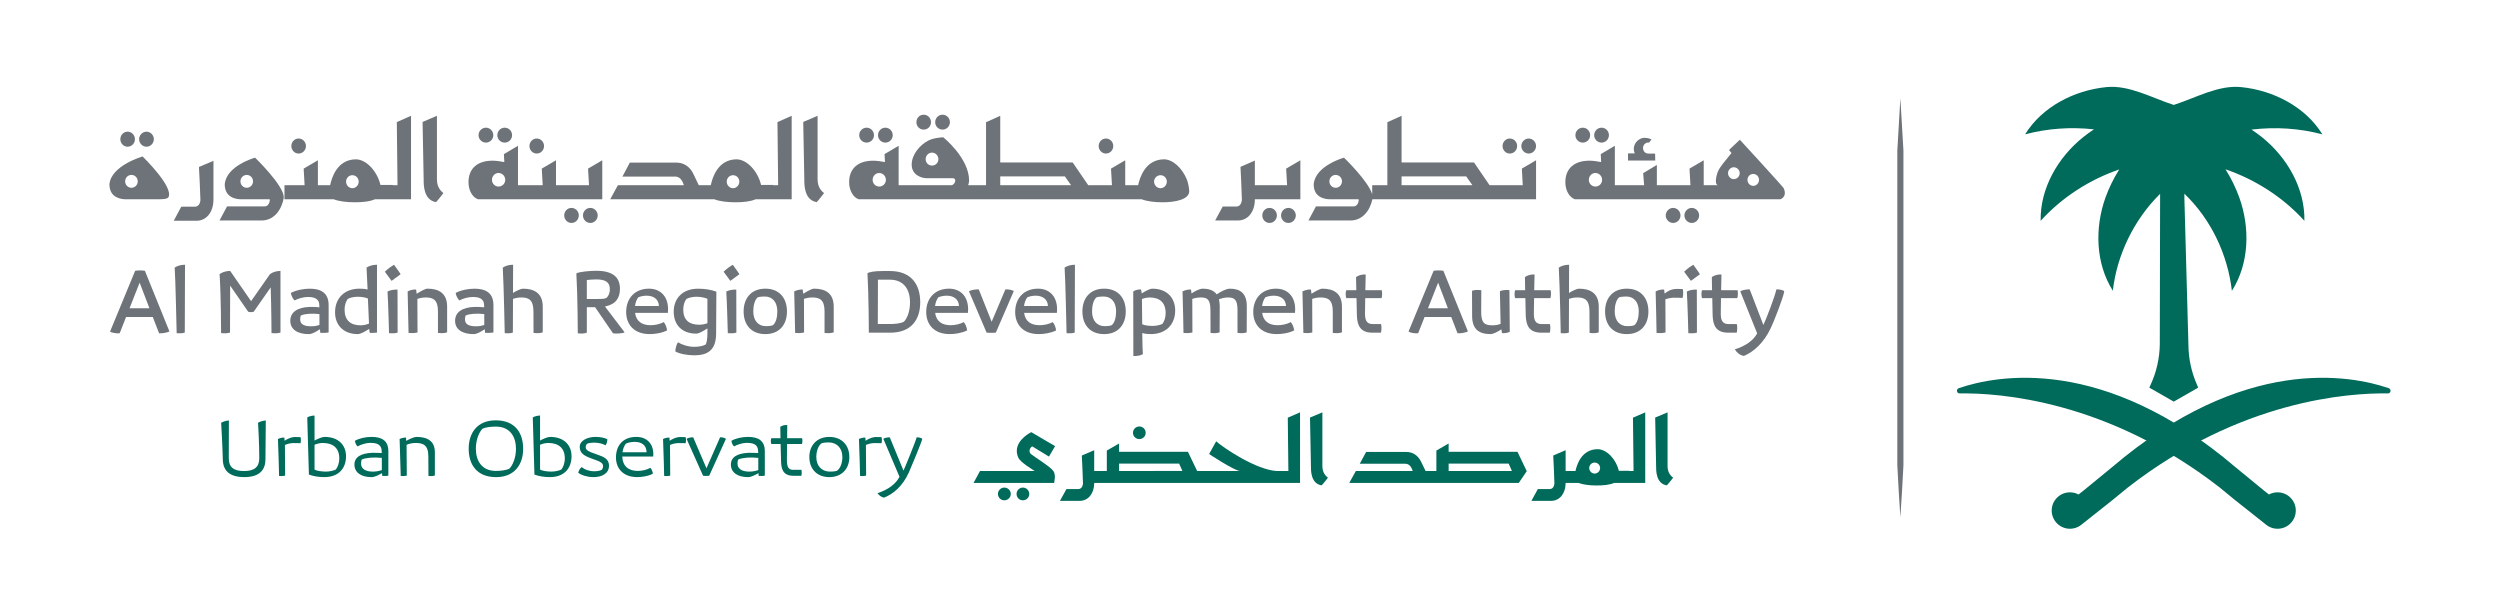
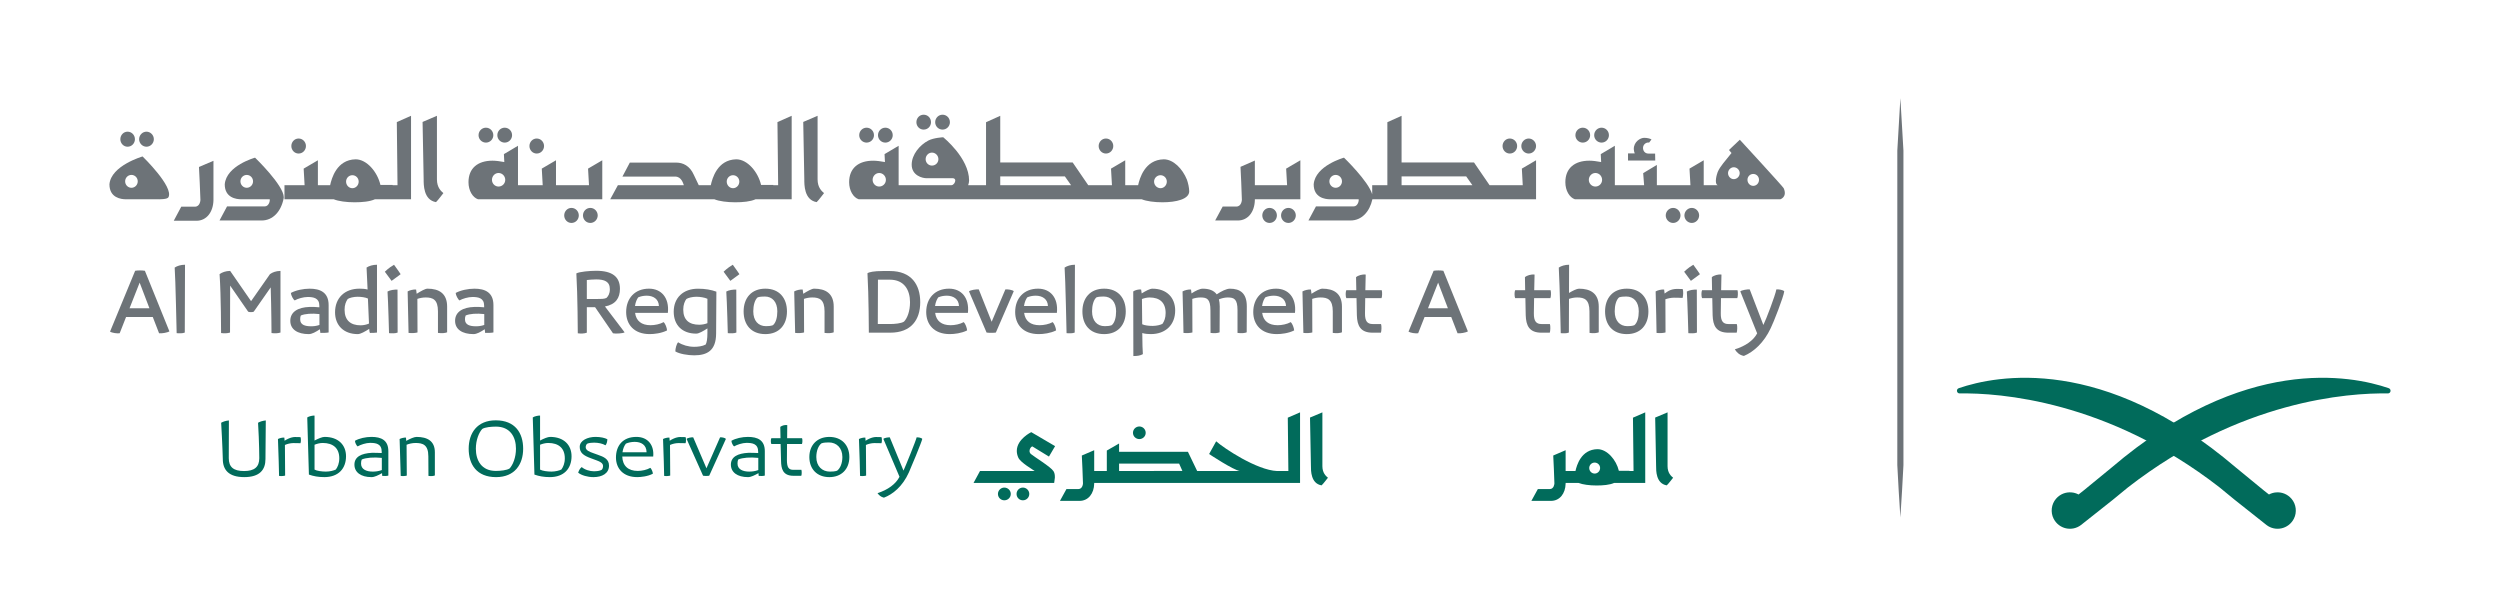
<svg xmlns="http://www.w3.org/2000/svg" xmlns:ns1="http://www.inkscape.org/namespaces/inkscape" version="1.1" width="191.606" height="47.179" viewBox="0 0 191.606 47.179">
  <defs>
    <clipPath id="clip_0">
      <path transform="matrix(1,0,0,-1,0,47.179)" d="M0 47.179H191.606V0H0Z" />
    </clipPath>
  </defs>
  <g ns1:groupmode="layer" ns1:label="Layer 1">
    <g clip-path="url(#clip_0)">
-       <path transform="matrix(1,0,0,-1,167.417,15.22)" d="M0 0 .311-11.277C.325-12.273 .534-13.256 .924-14.172L1.059-14.489-.816-15.561-2.689-14.489-2.582-14.254C-2.138-13.285-1.901-12.235-1.885-11.171L-1.862-.025V.363C-3.865-1.61-5.176-4.329-5.484-7.062-6.808-4.975-6.882-2.244-6.046 .085-5.775 .84-5.418 1.557-4.995 2.234-7.286 1.444-9.387 .093-11.017-1.705-11.065 .784-9.691 3.164-7.747 4.718-7.485 4.93-7.211 5.122-6.931 5.306-8.695 5.501-10.493 5.381-12.209 4.923-10.902 7.039-8.455 8.293-5.98 8.545-4.239 8.722-2.489 7.715-.816 7.177 .857 7.715 2.609 8.722 4.349 8.545 6.824 8.293 9.27 7.039 10.578 4.923 8.813 5.392 6.959 5.506 5.144 5.287 5.414 5.108 5.677 4.92 5.93 4.718 7.873 3.164 9.247 .784 9.198-1.705 7.562 .1 5.451 1.454 3.151 2.244 3.576 1.563 3.934 .844 4.208 .085 5.045-2.247 4.972-4.982 3.641-7.072 3.316-4.293 2.058-1.602 0 .373" fill="#016b5b" />
      <path transform="matrix(1,0,0,-1,173.512,37.595)" d="M0 0-2.156 1.769C-12.303 10.423-20.493 8.836-23.385 7.844-23.608 7.767-23.554 7.438-23.319 7.442-20.307 7.489-12.008 6.925-3.406 .245L-2.233-.717 .197-2.642C.877-3.164 1.886-2.963 2.297-2.159 2.548-1.669 2.475-1.05 2.114-.632 1.797-.264 1.353-.107 .93-.144 .741-.158 .555-.213 .386-.304Z" fill="#016b5b" />
      <path transform="matrix(1,0,0,-1,159.69,37.595)" d="M0 0 2.158 1.769C12.304 10.423 20.495 8.836 23.386 7.844 23.609 7.767 23.555 7.438 23.321 7.442 20.307 7.489 12.009 6.925 3.408 .245L2.235-.717-.195-2.642C-.876-3.164-1.884-2.963-2.296-2.159-2.547-1.669-2.475-1.05-2.112-.632-1.796-.264-1.352-.107-.929-.144-.74-.158-.554-.213-.385-.304Z" fill="#016b5b" />
      <path transform="matrix(1,0,0,-1,145.649,39.657)" d="M0 0C-.099 1.34-.159 2.679-.235 4.017L-.234 8.034V16.069 24.102 28.118L0 32.135 .235 28.118V24.102 16.069 8.034L.236 4.017C.16 2.679 .099 1.34 0 0" fill="#6d7378" />
      <path transform="matrix(1,0,0,-1,9.929,23.624)" d="M0 0H1.523L.774 1.963ZM-1.495-1.791 .429 2.871C.624 2.908 .962 2.908 1.176 2.871L3.055-1.773C2.903-1.872 2.459-1.945 2.263-1.919L1.781-.674H-.268L-.757-1.919C-.962-1.945-1.346-1.891-1.495-1.791" fill="#6d7378" />
      <path transform="matrix(1,0,0,-1,13.388,20.508)" d="M0 0C.186 .127 .471 .218 .792 .218L.774-4.98C.613-5.054 .328-5.043 .151-5.026 .151-5.026 .061-.772 0 0" fill="#6d7378" />
      <path transform="matrix(1,0,0,-1,16.944,25.525)" d="M0 0C0 0 0 2.801-.115 4.517 .081 4.653 .339 4.754 .695 4.763L2.299 2.444 3.749 4.517C3.936 4.653 4.204 4.754 4.553 4.763V.037C4.356-.026 4.098-.036 3.865 0 3.865 0 3.857 1.872 3.803 3.499L2.503 1.637C2.432 1.591 2.146 1.591 2.076 1.637L.695 3.635 .686 .037C.498-.026 .232-.036 0 0" fill="#6d7378" />
      <path transform="matrix(1,0,0,-1,24.483,24.906)" d="M0 0V.835C-.597 .899-1.104 .862-1.424 .727-1.47 .626-1.477 .526-1.477 .427-1.477 0-1.087-.101-.641-.101-.436-.101-.249-.082 0 0M-2.234 .317C-2.234 1.009-1.639 1.353-.766 1.381-.534 1.391-.276 1.381-.008 1.353V1.481C-.008 2.072-.464 2.144-.907 2.144-1.228 2.144-1.666 2.017-1.896 1.881-2.013 1.953-2.182 2.279-2.19 2.454-1.808 2.663-1.237 2.781-.749 2.781 .054 2.781 .704 2.499 .704 1.525V-.573C.642-.602 .162-.618 .071-.609 .061-.581 .045-.374 .035-.328-.284-.537-.569-.701-.819-.701-1.683-.701-2.234-.338-2.234 .317" fill="#6d7378" />
      <path transform="matrix(1,0,0,-1,28.28,24.798)" d="M0 0-.082 1.918C-.267 2.009-.607 2.054-.873 2.054-1.176 2.054-1.496 1.973-1.63 1.882-1.763 1.692-1.871 1.437-1.871 1.063-1.871 .246-1.408-.135-.641-.135-.418-.135-.179-.081 0 0M.018-.408C-.295-.609-.651-.809-.854-.809-1.95-.809-2.601-.126-2.601 .863-2.601 1.956-1.871 2.674-.728 2.674-.544 2.674-.303 2.664-.107 2.609L-.186 4.291C0 4.417 .293 4.508 .614 4.508V-.69C.578-.709 .124-.728 .071-.717 .045-.681 .027-.571 .018-.408" fill="#6d7378" />
      <path transform="matrix(1,0,0,-1,29.7,22.344)" d="M0 0C.186 .108 .525 .163 .767 .146L.775-3.144C.624-3.218 .286-3.208 .116-3.189 .116-3.189 .053-.772 0 0M-.205 1.518C-.205 1.518 .098 1.827 .499 2.053 .739 1.736 1.006 1.329 1.006 1.329L.312 .818Z" fill="#6d7378" />
      <path transform="matrix(1,0,0,-1,33.566,23.861)" d="M0 0C0 .909-.393 1.063-.943 1.063-1.167 1.063-1.398 1.018-1.577 .954L-1.567-1.618C-1.674-1.654-1.977-1.69-2.253-1.654L-2.324 1.526C-2.164 1.618-1.871 1.69-1.674 1.672-1.674 1.672-1.656 1.526-1.631 1.345-1.318 1.544-.978 1.737-.802 1.737 .08 1.737 .703 1.373 .703 .363V-1.608C.578-1.663 .312-1.699 0-1.654Z" fill="#6d7378" />
      <path transform="matrix(1,0,0,-1,37.115,24.906)" d="M0 0V.835C-.597 .899-1.105 .862-1.425 .727-1.47 .626-1.478 .526-1.478 .427-1.478 0-1.087-.101-.641-.101-.436-.101-.25-.082 0 0M-2.236 .317C-2.236 1.009-1.639 1.353-.767 1.381-.536 1.391-.277 1.381-.01 1.353V1.481C-.01 2.072-.464 2.144-.908 2.144-1.229 2.144-1.666 2.017-1.897 1.881-2.013 1.953-2.183 2.279-2.191 2.454-1.808 2.663-1.238 2.781-.749 2.781 .053 2.781 .703 2.499 .703 1.525V-.573C.641-.602 .161-.618 .07-.609 .061-.581 .044-.374 .035-.328-.285-.537-.571-.701-.821-.701-1.684-.701-2.236-.338-2.236 .317" fill="#6d7378" />
-       <path transform="matrix(1,0,0,-1,38.533,20.508)" d="M0 0C.187 .127 .472 .218 .793 .218L.784-1.945C1.069-1.772 1.388-1.617 1.55-1.617 2.432-1.617 3.065-1.981 3.065-2.991V-4.963C2.93-5.017 2.672-5.054 2.359-5.007L2.352-3.354C2.352-2.444 1.959-2.29 1.415-2.29 1.193-2.29 .971-2.335 .784-2.4L.774-4.98C.613-5.054 .328-5.043 .151-5.026 .151-5.026 .08-1.417 0 0" fill="#6d7378" />
      <path transform="matrix(1,0,0,-1,44.976,22.916)" d="M0 0H.748C1.097 0 1.336 0 1.505 .082 1.64 .218 1.764 .4 1.764 .755 1.764 1.345 1.346 1.501 .714 1.501 .499 1.501 .116 1.472 0 1.454ZM.632-.627H0V-2.582C-.187-2.653-.464-2.664-.693-2.628-.693-2.628-.703 .299-.803 1.963-.562 2.091 .224 2.163 .714 2.163 1.969 2.163 2.538 1.69 2.538 .781 2.538 .073 2.21-.419 1.39-.573L2.895-2.555C2.779-2.644 2.165-2.673 2.005-2.628Z" fill="#6d7378" />
      <path transform="matrix(1,0,0,-1,48.667,23.453)" d="M0 0H1.834C1.816 .546 1.388 .791 .899 .791 .641 .791 .417 .737 .249 .664 .15 .528 .045 .318 0 0M-.677-.464C-.677 .593-.01 1.329 1.076 1.329 2.003 1.329 2.644 .647 2.52-.526H.007C.089-1.145 .498-1.472 1.193-1.472 1.523-1.472 1.914-1.391 2.199-1.234 2.325-1.352 2.45-1.682 2.457-1.872 2.021-2.091 1.477-2.153 1.129-2.153-.099-2.153-.677-1.391-.677-.464" fill="#6d7378" />
      <path transform="matrix(1,0,0,-1,54.218,24.77)" d="M0 0V1.871C-.223 1.972-.562 2.026-.846 2.026-1.158 2.026-1.47 1.944-1.613 1.853-1.728 1.699-1.852 1.427-1.852 1.045-1.852 .236-1.388-.118-.624-.118-.409-.118-.179-.072 0 0M-2.459-2.163C-2.459-1.956-2.369-1.582-2.244-1.464-1.897-1.683-1.461-1.81-1.006-1.81-.739-1.81-.383-1.773-.134-1.637-.053-1.491 0-1.228 0-.737V-.4C-.312-.601-.65-.8-.856-.8-1.924-.8-2.583-.156-2.583 .88-2.583 1.944-1.862 2.643-.721 2.643-.179 2.643 .294 2.562 .687 2.416L.667-.8C.66-2.101-.019-2.463-1.016-2.463-1.496-2.463-2.146-2.355-2.459-2.163" fill="#6d7378" />
      <path transform="matrix(1,0,0,-1,55.664,22.344)" d="M0 0C.186 .108 .525 .163 .767 .146L.774-3.144C.622-3.218 .285-3.208 .116-3.189 .116-3.189 .054-.772 0 0M-.205 1.518C-.205 1.518 .099 1.827 .498 2.053 .739 1.736 1.007 1.329 1.007 1.329L.312 .818Z" fill="#6d7378" />
      <path transform="matrix(1,0,0,-1,59.237,24.925)" d="M0 0C.223 .182 .339 .581 .339 1.063 .339 1.79-.053 2.199-.613 2.199-.801 2.199-.999 2.19-1.167 2.136-1.381 1.955-1.504 1.536-1.504 1.063-1.504 .337-1.114-.073-.535-.073-.365-.073-.169-.063 0 0M-2.244 1.056C-2.244 2.072-1.657 2.801-.578 2.801 .498 2.801 1.078 2.072 1.078 1.056 1.078 .037 .49-.682-.578-.682-1.666-.682-2.244 .037-2.244 1.056" fill="#6d7378" />
      <path transform="matrix(1,0,0,-1,63.195,23.861)" d="M0 0C0 .909-.393 1.063-.944 1.063-1.167 1.063-1.399 1.018-1.578 .954L-1.568-1.618C-1.676-1.654-1.978-1.69-2.253-1.654L-2.325 1.526C-2.165 1.618-1.871 1.69-1.676 1.672-1.676 1.672-1.658 1.526-1.631 1.345-1.319 1.544-.979 1.737-.802 1.737 .08 1.737 .703 1.373 .703 .363V-1.608C.578-1.663 .312-1.699 0-1.654Z" fill="#6d7378" />
      <path transform="matrix(1,0,0,-1,67.277,24.834)" d="M0 0H.954C1.293 0 1.79 .045 2.006 .183 2.265 .445 2.469 .991 2.469 1.673 2.469 2.609 2.023 3.399 .92 3.399H.011ZM-.687-.663C-.687-.663-.693 2.173-.792 3.892-.667 3.981-.302 4.062 .385 4.062H.928C2.574 4.062 3.252 3.018 3.252 1.673 3.252 .317 2.549-.663 .954-.663Z" fill="#6d7378" />
      <path transform="matrix(1,0,0,-1,71.664,23.453)" d="M0 0H1.835C1.816 .546 1.389 .791 .899 .791 .641 .791 .417 .737 .248 .664 .151 .528 .044 .318 0 0M-.677-.464C-.677 .593-.01 1.329 1.077 1.329 2.004 1.329 2.643 .647 2.52-.526H.008C.089-1.145 .498-1.472 1.192-1.472 1.523-1.472 1.915-1.391 2.199-1.234 2.325-1.352 2.449-1.682 2.457-1.872 2.02-2.091 1.477-2.153 1.129-2.153-.099-2.153-.677-1.391-.677-.464" fill="#6d7378" />
      <path transform="matrix(1,0,0,-1,74.267,22.334)" d="M0 0C.09 .108 .588 .173 .748 .155L1.736-2.327 2.788 .155C2.948 .173 3.341 .117 3.43 .018L2.059-3.153C1.934-3.182 1.471-3.182 1.346-3.153Z" fill="#6d7378" />
      <path transform="matrix(1,0,0,-1,78.482,23.453)" d="M0 0H1.835C1.816 .546 1.39 .791 .9 .791 .641 .791 .418 .737 .25 .664 .151 .528 .045 .318 0 0M-.677-.464C-.677 .593-.009 1.329 1.078 1.329 2.005 1.329 2.643 .647 2.52-.526H.009C.089-1.145 .499-1.472 1.193-1.472 1.522-1.472 1.915-1.391 2.199-1.234 2.325-1.352 2.45-1.682 2.458-1.872 2.021-2.091 1.478-2.153 1.13-2.153-.098-2.153-.677-1.391-.677-.464" fill="#6d7378" />
      <path transform="matrix(1,0,0,-1,81.594,20.508)" d="M0 0C.186 .127 .473 .218 .792 .218L.774-4.98C.614-5.054 .329-5.043 .15-5.026 .15-5.026 .061-.772 0 0" fill="#6d7378" />
      <path transform="matrix(1,0,0,-1,85.202,24.925)" d="M0 0C.224 .182 .339 .581 .339 1.063 .339 1.79-.053 2.199-.614 2.199-.801 2.199-.998 2.19-1.167 2.136-1.381 1.955-1.504 1.536-1.504 1.063-1.504 .337-1.112-.073-.534-.073-.365-.073-.169-.063 0 0M-2.244 1.056C-2.244 2.072-1.656 2.801-.578 2.801 .498 2.801 1.079 2.072 1.079 1.056 1.079 .037 .49-.682-.578-.682-1.666-.682-2.244 .037-2.244 1.056" fill="#6d7378" />
      <path transform="matrix(1,0,0,-1,87.521,22.916)" d="M0 0C0-.428 .009-1.183 .02-1.935 .204-2.027 .545-2.063 .818-2.063 1.122-2.063 1.442-1.982 1.576-1.9 1.711-1.699 1.816-1.454 1.816-1.072 1.816-.265 1.352 .117 .588 .117 .383 .117 .17 .063 0 0M-.667 .58C-.534 .681-.239 .755-.062 .727-.062 .727-.035 .545-.019 .428 .275 .609 .603 .791 .801 .791 1.897 .791 2.548 .109 2.548-.881 2.548-1.965 1.827-2.69 .677-2.69 .478-2.69 .223-2.673 .026-2.609 .035-3.345 .045-3.991 .071-4.226-.124-4.336-.339-4.372-.658-4.372Z" fill="#6d7378" />
      <path transform="matrix(1,0,0,-1,92.771,23.788)" d="M0 0C0 .873-.259 .99-.757 .99-.979 .99-1.212 .945-1.391 .88L-1.381-1.692C-1.488-1.727-1.79-1.763-2.066-1.727-2.066-1.727-2.11 .808-2.138 1.453-1.978 1.545-1.683 1.617-1.488 1.599-1.488 1.599-1.478 1.464-1.451 1.3-1.132 1.51-.811 1.663-.588 1.663-.116 1.663 .258 1.535 .481 1.228 .836 1.471 1.238 1.663 1.488 1.663 2.279 1.663 2.787 1.317 2.787 .308L2.779-1.683C2.654-1.737 2.395-1.773 2.075-1.727V.009C2.075 .873 1.816 .99 1.318 .99 1.104 .99 .846 .927 .65 .845 .687 .69 .713 .519 .713 .308L.703-1.683C.578-1.737 .319-1.773 .008-1.727Z" fill="#6d7378" />
      <path transform="matrix(1,0,0,-1,96.729,23.453)" d="M0 0H1.835C1.816 .546 1.389 .791 .899 .791 .641 .791 .418 .737 .249 .664 .151 .528 .044 .318 0 0M-.677-.464C-.677 .593-.01 1.329 1.078 1.329 2.004 1.329 2.643 .647 2.521-.526H.008C.088-1.145 .498-1.472 1.193-1.472 1.523-1.472 1.915-1.391 2.199-1.234 2.325-1.352 2.45-1.682 2.458-1.872 2.021-2.091 1.478-2.153 1.129-2.153-.098-2.153-.677-1.391-.677-.464" fill="#6d7378" />
      <path transform="matrix(1,0,0,-1,102.147,23.861)" d="M0 0C0 .909-.393 1.063-.943 1.063-1.167 1.063-1.398 1.018-1.577 .954L-1.567-1.618C-1.674-1.654-1.978-1.69-2.253-1.654L-2.324 1.526C-2.164 1.618-1.87 1.69-1.674 1.672-1.674 1.672-1.656 1.526-1.631 1.345-1.318 1.544-.979 1.737-.802 1.737 .08 1.737 .703 1.373 .703 .363V-1.608C.578-1.663 .312-1.699 0-1.654Z" fill="#6d7378" />
      <path transform="matrix(1,0,0,-1,103.183,22.243)" d="M0 0H.767L.748 1C.899 1.136 1.238 1.235 1.488 1.199L1.461 0H2.717C2.762-.146 2.753-.5 2.7-.609H1.451L1.434-1.764C1.425-2.381 1.62-2.592 2.021-2.592H2.663C2.717-2.727 2.7-3.145 2.654-3.255H2.021C1.061-3.255 .836-2.69 .811-1.926L.783-.609H0C-.062-.481-.062-.117 0 0" fill="#6d7378" />
      <path transform="matrix(1,0,0,-1,109.447,23.624)" d="M0 0H1.523L.774 1.963ZM-1.496-1.791 .429 2.871C.624 2.908 .961 2.908 1.176 2.871L3.056-1.773C2.904-1.872 2.458-1.945 2.263-1.919L1.781-.674H-.266L-.757-1.919C-.962-1.945-1.345-1.891-1.496-1.791" fill="#6d7378" />
-       <path transform="matrix(1,0,0,-1,115.072,25.243)" d="M0 0C-.322-.208-.641-.363-.837-.363-1.736-.363-2.245 .027-2.245 1.027L-2.253 2.955C-2.129 3.008-1.852 3.047-1.541 3.001L-1.55 1.318C-1.55 .473-1.273 .31-.687 .31-.472 .31-.25 .346-.062 .418L-.116 2.926C.019 2.991 .329 3.047 .614 3.008L.641-.189C.508-.265 .222-.307 .044-.29 .044-.29 .026-.163 0 0" fill="#6d7378" />
      <path transform="matrix(1,0,0,-1,116.125,22.243)" d="M0 0H.767L.75 1C.899 1.136 1.238 1.235 1.488 1.199L1.461 0H2.717C2.762-.146 2.753-.5 2.7-.609H1.452L1.434-1.764C1.425-2.381 1.62-2.592 2.02-2.592H2.663C2.717-2.727 2.7-3.145 2.654-3.255H2.02C1.061-3.255 .837-2.69 .81-1.926L.784-.609H0C-.062-.481-.062-.117 0 0" fill="#6d7378" />
      <path transform="matrix(1,0,0,-1,119.468,20.508)" d="M0 0C.186 .127 .471 .218 .792 .218L.784-1.945C1.069-1.772 1.389-1.617 1.55-1.617 2.431-1.617 3.064-1.981 3.064-2.991V-4.963C2.93-5.017 2.672-5.054 2.36-5.007L2.352-3.354C2.352-2.444 1.959-2.29 1.415-2.29 1.193-2.29 .971-2.335 .784-2.4L.774-4.98C.613-5.054 .328-5.043 .151-5.026 .151-5.026 .081-1.417 0 0" fill="#6d7378" />
      <path transform="matrix(1,0,0,-1,125.259,24.925)" d="M0 0C.224 .182 .34 .581 .34 1.063 .34 1.79-.053 2.199-.612 2.199-.801 2.199-.999 2.19-1.167 2.136-1.381 1.955-1.504 1.536-1.504 1.063-1.504 .337-1.113-.073-.534-.073-.364-.073-.169-.063 0 0M-2.243 1.056C-2.243 2.072-1.656 2.801-.577 2.801 .498 2.801 1.079 2.072 1.079 1.056 1.079 .037 .49-.682-.577-.682-1.666-.682-2.243 .037-2.243 1.056" fill="#6d7378" />
      <path transform="matrix(1,0,0,-1,126.892,22.334)" d="M0 0C.16 .091 .455 .163 .65 .145 .65 .145 .659 .01 .687-.164 .793-.082 .908-.01 1.024 .055 1.211 .145 1.417 .191 1.647 .191 1.756 .191 1.826 .191 2.075 .181 2.13 .036 2.12-.318 2.066-.5 1.8-.482 1.551-.482 1.399-.482 1.186-.482 .937-.536 .748-.601L.758-3.144C.65-3.182 .348-3.217 .07-3.182 .07-3.182 .027-.647 0 0" fill="#6d7378" />
      <path transform="matrix(1,0,0,-1,129.282,22.344)" d="M0 0C.187 .108 .525 .163 .766 .146L.776-3.144C.624-3.218 .285-3.208 .116-3.189 .116-3.189 .053-.772 0 0M-.205 1.518C-.205 1.518 .098 1.827 .498 2.053 .74 1.736 1.006 1.329 1.006 1.329L.312 .818Z" fill="#6d7378" />
      <path transform="matrix(1,0,0,-1,130.449,22.243)" d="M0 0H.767L.75 1C.9 1.136 1.238 1.235 1.488 1.199L1.463 0H2.718C2.763-.146 2.753-.5 2.7-.609H1.451L1.436-1.764C1.426-2.381 1.621-2.592 2.022-2.592H2.663C2.718-2.727 2.7-3.145 2.654-3.255H2.022C1.06-3.255 .838-2.69 .811-1.926L.784-.609H0C-.062-.481-.062-.117 0 0" fill="#6d7378" />
      <path transform="matrix(1,0,0,-1,132.963,26.771)" d="M0 0C.793 .237 1.415 .664 1.71 1.22L.418 4.436C.499 4.535 .979 4.609 1.14 4.59L2.185 1.865C2.379 2.236 3.108 4.154 3.181 4.59 3.341 4.609 3.705 4.555 3.786 4.445 3.741 4.028 2.948 2.008 2.753 1.628 2.227 .501 1.451-.191 .694-.509 .329-.444 .106-.191 0 0" fill="#6d7378" />
      <path transform="matrix(1,0,0,-1,9.777,11.245)" d="M0 0C.318 0 .564 .263 .564 .576 .564 .89 .318 1.153 0 1.153-.31 1.153-.554 .89-.554 .576-.554 .263-.31 0 0 0" fill="#6d7378" />
      <path transform="matrix(1,0,0,-1,10.074,14.393)" d="M0 0C-.266 0-.483 .221-.483 .495-.483 .767-.266 .988 0 .988 .266 .988 .483 .767 .483 .495 .483 .221 .266 0 0 0M.853 2.402C.853 2.402-1.572 1.701-1.686 .265-1.686-.765-.802-.88-.421-.88H1.748C2.273-.891 2.754-.88 2.837-.723 3.259 .075 .853 2.402 .853 2.402" fill="#6d7378" />
      <path transform="matrix(1,0,0,-1,11.227,11.245)" d="M0 0C.307 0 .564 .263 .564 .576 .564 .89 .307 1.153 0 1.153-.31 1.153-.565 .89-.565 .576-.565 .263-.31 0 0 0" fill="#6d7378" />
      <path transform="matrix(1,0,0,-1,15.361,15.326)" d="M0 0C0-.01-.02-.514-.421-.514H-1.469L-2.044-1.594H-.308C.474-1.594 .978-.924 .999-.021V3.002L-.112 2.529C-.103 2.529 0 .158 0 0" fill="#6d7378" />
      <path transform="matrix(1,0,0,-1,18.912,14.392)" d="M0 0C-.269 0-.484 .221-.484 .494-.484 .766-.269 .985 0 .985 .266 .985 .482 .766 .482 .494 .482 .221 .266 0 0 0M.636 2.308C.636 2.308-1.574 1.7-1.687 .263-1.687-.767-.802-.881-.423-.881H1.746C1.767-.881 1.767-.913 1.767-.943 1.767-1.092 1.655-1.425 1.386-1.425H-1.51L-2.088-2.507H1.139C2.003-2.507 2.63-1.815 2.826-.819 2.826-.786 2.836-.754 2.836-.725 2.836 .189 .636 2.308 .636 2.308" fill="#6d7378" />
      <path transform="matrix(1,0,0,-1,22.884,11.768)" d="M0 0C.317 0 .564 .261 .564 .576 .564 .889 .317 1.152 0 1.152-.31 1.152-.555 .889-.555 .576-.555 .261-.31 0 0 0" fill="#6d7378" />
      <path transform="matrix(1,0,0,-1,27.006,14.424)" d="M0 0C-.265 0-.482 .23-.482 .505-.482 .777-.265 .996 0 .996 .269 .996 .484 .777 .484 .505 .484 .23 .269 0 0 0M3.46 .231H3.086V.252H2.15C1.923 1.239 1.111 2.214 .247 2.214-1.212 2.182-1.593 .735-1.704 .23H-2.12V.231H-2.642V2.14L-3.733 1.5-3.661 .231H-5.203V-.85H-2.12V-.849H-1.428C-1.069-.998-.452-1.08 .166-1.08 .752-1.08 1.338-1.027 1.728-.849H3.086 4.497V5.55L3.407 5.067Z" fill="#6d7378" />
      <path transform="matrix(1,0,0,-1,33.488,13.752)" d="M0 0V4.878L-1.101 4.406-1.018 .011C-1.018-.388-1.038-1.574-.072-1.74 .113-1.563 .412-1.142 .494-1.048 .319-.902 0-.618 0 0" fill="#6d7378" />
      <path transform="matrix(1,0,0,-1,38.681,10.93)" d="M0 0C.31 0 .566 .252 .566 .567 .566 .892 .31 1.144 0 1.144-.308 1.144-.564 .892-.564 .567-.564 .252-.308 0 0 0" fill="#6d7378" />
      <path transform="matrix(1,0,0,-1,37.242,10.93)" d="M0 0C.309 0 .567 .252 .567 .567 .567 .892 .309 1.144 0 1.144-.307 1.144-.565 .892-.565 .567-.565 .252-.307 0 0 0" fill="#6d7378" />
      <path transform="matrix(1,0,0,-1,41.133,11.768)" d="M0 0C.317 0 .564 .261 .564 .576 .564 .889 .317 1.152 0 1.152-.308 1.152-.556 .889-.556 .576-.556 .261-.308 0 0 0" fill="#6d7378" />
      <path transform="matrix(1,0,0,-1,45.246,15.934)" d="M0 0C-.321 0-.566-.262-.566-.577-.566-.892-.321-1.153 0-1.153 .307-1.153 .564-.892 .564-.577 .564-.262 .307 0 0 0" fill="#6d7378" />
      <path transform="matrix(1,0,0,-1,38.208,14.298)" d="M0 0C-.277 0-.503 .232-.503 .514-.503 .798-.277 1.04 0 1.04 .289 1.04 .515 .798 .515 .514 .515 .232 .289 0 0 0M6.934 .105H4.928V.106H4.405V2.014L3.315 1.375 3.386 .106H1.845V.105H1.492V3.127L.412 2.486 .443 1.879C.103 1.941-.205 1.983-.462 1.983-1.602 1.983-2.302 1.396-2.302 .335-2.302-.315-1.983-.838-1.571-.975H1.845V-.976H4.928V-.974H7.952V2.014L6.862 1.375Z" fill="#6d7378" />
      <path transform="matrix(1,0,0,-1,43.795,15.934)" d="M0 0C-.307 0-.553-.262-.553-.577-.553-.892-.307-1.153 0-1.153 .321-1.153 .566-.892 .566-.577 .566-.262 .321 0 0 0" fill="#6d7378" />
      <path transform="matrix(1,0,0,-1,56.181,14.424)" d="M0 0C-.267 0-.483 .23-.483 .505-.483 .777-.267 .996 0 .996 .267 .996 .483 .777 .483 .505 .483 .23 .267 0 0 0M3.458 .231H3.084V.252H2.149C1.919 1.239 1.11 2.214 .247 2.214-1.213 2.182-1.593 .735-1.705 .23H-1.929V.231H-2.627C-2.739 .461-2.863 .712-2.997 1.008-3.314 1.733-3.851 1.962-4.354 1.962H-7.91L-8.476 .891H-5.548-4.437C-3.942 .891-3.82 .346-3.769 .231H-8.824L-9.413-.849H-2.497-1.429C-1.07-.998-.453-1.08 .165-1.08 .752-1.08 1.336-1.027 1.726-.849H3.084 4.495V5.55L3.405 5.067Z" fill="#6d7378" />
      <path transform="matrix(1,0,0,-1,62.662,13.752)" d="M0 0V4.878L-1.1 4.406-1.018 .011C-1.018-.388-1.038-1.574-.072-1.74 .113-1.563 .412-1.142 .494-1.048 .318-.902 0-.618 0 0" fill="#6d7378" />
      <path transform="matrix(1,0,0,-1,66.417,10.93)" d="M0 0C.309 0 .567 .252 .567 .567 .567 .892 .309 1.144 0 1.144-.307 1.144-.565 .892-.565 .567-.565 .252-.307 0 0 0" fill="#6d7378" />
      <path transform="matrix(1,0,0,-1,67.855,10.93)" d="M0 0C.31 0 .566 .252 .566 .567 .566 .892 .31 1.144 0 1.144-.308 1.144-.564 .892-.564 .567-.564 .252-.308 0 0 0" fill="#6d7378" />
      <path transform="matrix(1,0,0,-1,70.788,9.933)" d="M0 0C.32 0 .566 .25 .566 .566 .566 .891 .32 1.142 0 1.142-.306 1.142-.553 .891-.553 .566-.553 .25-.306 0 0 0" fill="#6d7378" />
      <path transform="matrix(1,0,0,-1,72.239,9.933)" d="M0 0C.308 0 .565 .25 .565 .566 .565 .891 .308 1.142 0 1.142-.309 1.142-.564 .891-.564 .566-.564 .25-.309 0 0 0" fill="#6d7378" />
      <path transform="matrix(1,0,0,-1,84.76,11.768)" d="M0 0C.317 0 .564 .261 .564 .576 .564 .889 .317 1.152 0 1.152-.307 1.152-.556 .889-.556 .576-.556 .261-.307 0 0 0" fill="#6d7378" />
      <path transform="matrix(1,0,0,-1,88.945,14.424)" d="M0 0C-.268 0-.494 .23-.494 .505-.494 .777-.268 .996 0 .996 .267 .996 .483 .777 .483 .505 .483 .23 .267 0 0 0M-12.284 .231V.902H-7.329L-6.856 .231ZM-21.562 .126C-21.841 .126-22.065 .358-22.065 .64-22.065 .924-21.841 1.165-21.562 1.165-21.273 1.165-21.048 .924-21.048 .64-21.048 .358-21.273 .126-21.562 .126M-17.518 1.733C-17.786 1.733-18.002 1.953-18.002 2.225-18.002 2.497-17.786 2.728-17.518 2.728-17.242 2.728-17.024 2.497-17.024 2.225-17.024 1.953-17.242 1.733-17.518 1.733M.247 2.214C-1.213 2.182-1.604 .735-1.717 .23H-2.182V.231H-2.705V2.14L-3.795 1.5-3.722 .231H-5.266-5.54L-6.732 1.972H-12.284V5.549L-13.373 5.057V.231H-13.665-14.744C-14.703 .336-14.671 .473-14.671 .587-14.671 2.32-16.656 3.904-16.656 3.904-16.656 3.904-17.374 3.871-17.796 3.652-18.444 3.316-19.071 2.581-19.071 1.804-19.071 .966-18.238 .766-17.952 .766H-15.926C-15.791 .766-15.73 .682-15.73 .587-15.73 .441-15.863 .242-16.018 .231H-19.383-20.071V3.252L-21.151 2.612-21.12 2.005C-21.46 2.066-21.767 2.108-22.025 2.108-23.165 2.108-23.865 1.522-23.865 .461-23.865-.189-23.545-.712-23.131-.849H-20.438-19.383-14.536-5.266V-.85H-2.182V-.849H-1.439C-1.08-.998-.473-1.08 .144-1.08 1.211-1.08 2.199-.838 2.199-.239 2.199 .021 2.117 .391 2.025 .651 1.686 1.49 .987 2.214 .247 2.214" fill="#6d7378" />
      <path transform="matrix(1,0,0,-1,98.749,15.934)" d="M0 0C-.319 0-.566-.262-.566-.577-.566-.892-.319-1.153 0-1.153 .308-1.153 .565-.892 .565-.577 .565-.262 .308 0 0 0" fill="#6d7378" />
      <path transform="matrix(1,0,0,-1,97.299,15.934)" d="M0 0C-.308 0-.554-.262-.554-.577-.554-.892-.308-1.153 0-1.153 .319-1.153 .565-.892 .565-.577 .565-.262 .319 0 0 0" fill="#6d7378" />
      <path transform="matrix(1,0,0,-1,98.646,14.193)" d="M0 0H-2.446-2.471V1.889L-3.571 1.406C-3.56 1.406-3.466-.944-3.466-1.122-3.466-1.133-3.488-1.637-3.889-1.637H-4.937L-5.513-2.706H-3.776C-2.994-2.706-2.492-2.046-2.471-1.144V-1.08H-1.473V-1.079H1.017V1.909L-.073 1.269Z" fill="#6d7378" />
      <path transform="matrix(1,0,0,-1,117.163,10.616)" d="M0 0C-.308 0-.566-.263-.566-.576-.566-.891-.308-1.152 0-1.152 .307-1.152 .564-.891 .564-.576 .564-.263 .307 0 0 0" fill="#6d7378" />
      <path transform="matrix(1,0,0,-1,115.713,11.768)" d="M0 0C.32 0 .565 .261 .565 .576 .565 .889 .32 1.152 0 1.152-.308 1.152-.554 .889-.554 .576-.554 .261-.308 0 0 0" fill="#6d7378" />
      <path transform="matrix(1,0,0,-1,107.42,14.193)" d="M0 0V.671H4.955L5.428 0ZM-5.05-.199C-5.317-.199-5.533 .022-5.533 .295-5.533 .567-5.317 .787-5.05 .787-4.783 .787-4.567 .567-4.567 .295-4.567 .022-4.783-.199-5.05-.199M9.287 .001H6.843V0H6.744L5.551 1.742H0V5.318L-1.089 4.827V0H-2.252V-.696C-2.536 .3-4.413 2.109-4.413 2.109-4.413 2.109-6.624 1.501-6.736 .064-6.736-.965-5.853-1.08-5.472-1.08H-3.304C-3.283-1.08-3.283-1.111-3.283-1.142-3.283-1.29-3.396-1.624-3.663-1.624H-6.561L-7.138-2.705H-3.909C-3.065-2.705-2.447-2.042-2.237-1.08H6.843 10.307V1.91L9.218 1.27Z" fill="#6d7378" />
      <path transform="matrix(1,0,0,-1,121.308,10.93)" d="M0 0C.31 0 .565 .252 .565 .567 .565 .892 .31 1.144 0 1.144-.308 1.144-.565 .892-.565 .567-.565 .252-.308 0 0 0" fill="#6d7378" />
      <path transform="matrix(1,0,0,-1,122.747,10.93)" d="M0 0C.309 0 .565 .252 .565 .567 .565 .892 .309 1.144 0 1.144-.307 1.144-.565 .892-.565 .567-.565 .252-.307 0 0 0" fill="#6d7378" />
      <path transform="matrix(1,0,0,-1,126.852,11.77)" d="M0 0H-.514C-.782 0-.927 .21-.927 .431-.927 .661-.741 .849-.514 .849-.494 .849-.483 .84-.463 .84L-.278 1.081C-.348 1.134-.576 1.207-.833 1.207-1.131 1.207-1.635 .913-1.635 .347-1.635 .241-1.593 .073-1.561 .011H-2.077V-.535H.01Z" fill="#6d7378" />
      <path transform="matrix(1,0,0,-1,129.663,15.934)" d="M0 0C-.309 0-.566-.262-.566-.577-.566-.892-.309-1.153 0-1.153 .307-1.153 .563-.892 .563-.577 .563-.262 .307 0 0 0" fill="#6d7378" />
      <path transform="matrix(1,0,0,-1,128.233,15.934)" d="M0 0C-.309 0-.567-.262-.567-.577-.567-.892-.309-1.153 0-1.153 .308-1.153 .565-.892 .565-.577 .565-.262 .308 0 0 0" fill="#6d7378" />
      <path transform="matrix(1,0,0,-1,134.373,14.245)" d="M0 0C-.247 0-.443 .211-.443 .462-.443 .714-.247 .913 0 .913 .247 .913 .442 .714 .442 .462 .442 .211 .247 0 0 0M-1.494 .514C-1.727 .514-1.933 .723-1.933 .976-1.933 1.217-1.727 1.427-1.494 1.427-1.245 1.427-1.038 1.217-1.038 .976-1.038 .723-1.245 .514-1.494 .514M-12.098-.053C-12.377-.053-12.602 .179-12.602 .461-12.602 .745-12.377 .987-12.098 .987-11.809 .987-11.584 .745-11.584 .461-11.584 .179-11.809-.053-12.098-.053M2.333-.179C2.292-.073-1.029 3.536-1.029 3.536L-1.861 2.748-1.666 2.518C-2.16 1.888-2.539 1.501-2.725 1.06-2.796 .882-3.002 .168-2.725 .052H-3.273-3.796V1.961L-4.886 1.322-4.814 .052H-7.25-7.387V1.605L-8.436 .975-8.364 .052H-9.919-10.607V3.074L-11.687 2.433-11.657 1.826C-11.996 1.888-12.303 1.93-12.561 1.93-13.701 1.93-14.401 1.343-14.401 .282-14.401-.368-14.081-.891-13.669-1.028H-10.347V-1.029H-6.564V-1.027H-4.03V-1.028H2.075C2.075-1.028 2.631-.859 2.333-.179" fill="#6d7378" />
      <path transform="matrix(1,0,0,-1,17.077,35.187)" d="M0 0C0 0-.034 1.228-.127 2.786 .017 2.871 .22 2.939 .466 2.964L.457 .068C.457-.61 .821-.915 1.626-.915 2.414-.915 2.795-.61 2.795 .068 2.795 .068 2.795 1.228 2.701 2.786 2.837 2.871 3.049 2.939 3.294 2.964L3.269 0C3.269-.813 2.837-1.38 1.643-1.38 .44-1.38 0-.813 0 0" fill="#016b5b" />
      <path transform="matrix(1,0,0,-1,21.303,33.646)" d="M0 0C.127 .068 .347 .119 .491 .11 .491 .11 .5-.017 .508-.135 .593-.076 .686-.025 .779 .017 .974 .11 1.169 .152 1.304 .152 1.363 .152 1.668 .152 1.728 .144 1.77 .042 1.77-.203 1.728-.322 1.634-.313 1.287-.313 1.186-.313 .965-.313 .72-.373 .534-.457L.55-2.803C.466-2.837 .254-2.854 .085-2.829 .085-2.829 .042-.813 0 0" fill="#016b5b" />
      <path transform="matrix(1,0,0,-1,25.741,35.983)" d="M0 0C.136 .186 .263 .466 .263 .855 .263 1.626-.203 2.033-1.008 2.033-1.22 2.033-1.448 1.973-1.634 1.897V-.008C-1.457-.11-1.067-.161-.762-.161-.457-.161-.136-.076 0 0M-2.066-.39C-2.066-.381-2.176 3.184-2.193 3.989-2.066 4.082-1.762 4.141-1.634 4.133V2.219C-1.346 2.371-1.042 2.498-.864 2.498 .195 2.498 .779 1.872 .779 1.016 .779 .068 .195-.584-.881-.584-1.338-.584-1.711-.517-2.066-.39" fill="#016b5b" />
      <path transform="matrix(1,0,0,-1,29.264,36.026)" d="M0 0V.932C-.627 .999-1.203 .949-1.533 .813-1.584 .703-1.592 .593-1.592 .491-1.592 .051-1.177-.119-.694-.119-.491-.119-.254-.093 0 0M-2.1 .415C-2.1 1.025-1.558 1.279-.762 1.321-.534 1.321-.279 1.321-.008 1.304V1.397C-.008 2.024-.457 2.083-.906 2.083-1.22 2.083-1.643 1.939-1.855 1.812-1.948 1.872-2.066 2.126-2.058 2.244-1.736 2.431-1.236 2.541-.796 2.541-.051 2.541 .5 2.295 .5 1.448V-.423C.415-.457 .152-.466 .034-.449 .025-.44 .017-.263 .017-.237-.279-.398-.55-.542-.788-.542-1.609-.542-2.1-.169-2.1 .415" fill="#016b5b" />
      <path transform="matrix(1,0,0,-1,32.829,34.976)" d="M0 0C0 .898-.432 1.025-.982 1.025-1.228 1.025-1.482 .965-1.668 .889L-1.651-1.474C-1.736-1.507-1.948-1.524-2.117-1.499L-2.202 1.33C-2.075 1.397-1.855 1.448-1.711 1.44-1.711 1.44-1.711 1.313-1.694 1.186-1.397 1.355-1.075 1.49-.906 1.49-.076 1.49 .5 1.177 .5 .313V-1.465C.39-1.507 .229-1.533 .009-1.499Z" fill="#016b5b" />
      <path transform="matrix(1,0,0,-1,39.054,35.907)" d="M0 0C.254 .271 .491 .847 .491 1.516 .491 2.422 .042 3.21-1.042 3.21-1.406 3.21-1.88 3.167-2.092 3.032-2.346 2.761-2.583 2.185-2.583 1.516-2.583 .61-2.143-.186-1.05-.186-.694-.186-.212-.135 0 0M-3.133 1.516C-3.133 2.718-2.481 3.692-1.059 3.692 .432 3.692 1.042 2.718 1.042 1.516 1.042 .313 .39-.661-1.033-.661-2.524-.661-3.133 .313-3.133 1.516" fill="#016b5b" />
      <path transform="matrix(1,0,0,-1,43.026,35.983)" d="M0 0C.136 .186 .263 .466 .263 .855 .263 1.626-.203 2.033-1.008 2.033-1.22 2.033-1.448 1.973-1.634 1.897V-.008C-1.457-.11-1.067-.161-.762-.161-.457-.161-.136-.076 0 0M-2.066-.39C-2.066-.381-2.176 3.184-2.193 3.989-2.066 4.082-1.762 4.141-1.634 4.133V2.219C-1.347 2.371-1.042 2.498-.864 2.498 .195 2.498 .779 1.872 .779 1.016 .779 .068 .195-.584-.881-.584-1.338-.584-1.711-.517-2.066-.39" fill="#016b5b" />
      <path transform="matrix(1,0,0,-1,44.313,36.229)" d="M0 0C.051 .161 .127 .322 .271 .432 .508 .22 .906 .11 1.194 .11 1.389 .11 1.66 .127 1.812 .229 1.872 .296 1.906 .398 1.906 .508 1.906 .72 1.728 .838 1.313 .982L.991 1.101C.406 1.313 .119 1.524 .119 1.982 .119 2.473 .728 2.744 1.33 2.744 1.719 2.744 2.041 2.668 2.236 2.566 2.236 2.405 2.185 2.193 2.092 2.1 1.872 2.236 1.524 2.303 1.22 2.303 1.05 2.303 .822 2.287 .686 2.219 .627 2.168 .576 2.066 .576 1.956 .576 1.711 .872 1.601 1.16 1.499L1.49 1.38C1.965 1.219 2.363 1.042 2.363 .542 2.363-.059 1.829-.339 1.169-.339 .728-.339 .254-.203 0 0" fill="#016b5b" />
      <path transform="matrix(1,0,0,-1,47.709,34.662)" d="M0 0H1.846C1.838 .576 1.423 .796 .932 .796 .669 .796 .432 .737 .262 .661 .152 .525 .042 .305 0 0M-.5-.406C-.5 .517 .034 1.177 1.067 1.177 1.948 1.177 2.439 .542 2.354-.33H-.017C.008-1.042 .44-1.431 1.169-1.431 1.482-1.431 1.872-1.347 2.134-1.194 2.219-1.262 2.329-1.516 2.329-1.643 1.939-1.855 1.397-1.905 1.126-1.905 .051-1.905-.5-1.236-.5-.406" fill="#016b5b" />
      <path transform="matrix(1,0,0,-1,50.817,33.646)" d="M0 0C.127 .068 .347 .119 .491 .11 .491 .11 .5-.017 .508-.135 .593-.076 .686-.025 .779 .017 .974 .11 1.169 .152 1.304 .152 1.363 .152 1.668 .152 1.728 .144 1.77 .042 1.77-.203 1.728-.322 1.634-.313 1.287-.313 1.186-.313 .965-.313 .72-.373 .534-.457L.55-2.803C.466-2.837 .254-2.854 .085-2.829 .085-2.829 .042-.813 0 0" fill="#016b5b" />
      <path transform="matrix(1,0,0,-1,52.621,33.638)" d="M0 0C.068 .076 .381 .135 .508 .119L1.524-2.253 2.566 .119C2.702 .135 2.947 .085 3.015 0L1.736-2.82C1.66-2.846 1.338-2.846 1.262-2.82Z" fill="#016b5b" />
      <path transform="matrix(1,0,0,-1,58.117,36.026)" d="M0 0V.932C-.627 .999-1.203 .949-1.533 .813-1.584 .703-1.592 .593-1.592 .491-1.592 .051-1.177-.119-.694-.119-.491-.119-.254-.093 0 0M-2.1 .415C-2.1 1.025-1.558 1.279-.762 1.321-.534 1.321-.279 1.321-.008 1.304V1.397C-.008 2.024-.457 2.083-.906 2.083-1.22 2.083-1.643 1.939-1.855 1.812-1.948 1.872-2.066 2.126-2.058 2.244-1.736 2.431-1.236 2.541-.796 2.541-.051 2.541 .5 2.295 .5 1.448V-.423C.415-.457 .152-.466 .034-.449 .025-.44 .017-.263 .017-.237-.279-.398-.55-.542-.788-.542-1.609-.542-2.1-.169-2.1 .415" fill="#016b5b" />
      <path transform="matrix(1,0,0,-1,59.117,33.587)" d="M0 0H.703L.686 .872C.83 .974 1.016 1.033 1.22 1.008L1.211 0H2.354C2.397-.085 2.388-.364 2.346-.44H1.203L1.194-1.668C1.194-2.253 1.338-2.422 1.694-2.422H2.304C2.337-2.507 2.337-2.803 2.295-2.879H1.694C.864-2.879 .754-2.312 .745-1.745L.711-.44H0C-.051-.356-.051-.076 0 0" fill="#016b5b" />
      <path transform="matrix(1,0,0,-1,64.156,36.077)" d="M0 0C.246 .186 .406 .576 .406 1.05 .406 1.761-.051 2.168-.627 2.168-.805 2.168-1.025 2.16-1.194 2.1-1.431 1.922-1.592 1.524-1.592 1.05-1.592 .339-1.143-.068-.55-.068-.381-.068-.169-.059 0 0M-2.126 1.05C-2.126 1.965-1.524 2.591-.593 2.591 .347 2.591 .94 1.965 .94 1.05 .94 .127 .339-.491-.593-.491-1.533-.491-2.126 .127-2.126 1.05" fill="#016b5b" />
      <path transform="matrix(1,0,0,-1,65.832,33.646)" d="M0 0C.127 .068 .347 .119 .491 .11 .491 .11 .5-.017 .508-.135 .593-.076 .686-.025 .779 .017 .974 .11 1.169 .152 1.304 .152 1.363 .152 1.668 .152 1.728 .144 1.77 .042 1.77-.203 1.728-.322 1.634-.313 1.287-.313 1.186-.313 .965-.313 .72-.373 .534-.457L.55-2.803C.466-2.837 .254-2.854 .085-2.829 .085-2.829 .042-.813 0 0" fill="#016b5b" />
      <path transform="matrix(1,0,0,-1,67.255,37.796)" d="M0 0C.796 .254 1.397 .694 1.685 1.253L.449 4.158C.508 4.234 .813 4.285 .94 4.277L1.99 1.728C2.083 1.905 2.964 4.073 2.998 4.277 3.133 4.285 3.371 4.243 3.43 4.158 3.404 3.963 2.498 1.778 2.405 1.592 1.914 .5 1.16-.093 .491-.347 .246-.288 .11-.152 0 0" fill="#016b5b" />
      <path transform="matrix(1,0,0,-1,79.118,34.212)" d="M0 0 1.277-.781 1.747 .018-.08 1.091C-.08 1.091-1.188 .559-1.188-.346-1.188-.506-1.153-.683-1.073-.86-.913-1.233 .062-1.792 .186-1.889H-4.009L-4.505-2.803H1.676L1.729-2.404V-2.333C1.729-2.191 1.712-2.04 1.623-1.898 1.419-1.57 .106-.772-.106-.585-.177-.523-.213-.435-.213-.355-.213-.195-.106-.027 0 0" fill="#016b5b" />
      <path transform="matrix(1,0,0,-1,76.972,37.369)" d="M0 0C-.266 0-.488-.222-.488-.488-.488-.763-.266-.976 0-.976 .275-.976 .497-.763 .497-.488 .497-.222 .275 0 0 0" fill="#016b5b" />
      <path transform="matrix(1,0,0,-1,78.399,37.369)" d="M0 0C-.275 0-.488-.222-.488-.488-.488-.763-.275-.976 0-.976 .266-.976 .488-.763 .488-.488 .488-.222 .266 0 0 0" fill="#016b5b" />
      <path transform="matrix(1,0,0,-1,87.321,33.653)" d="M0 0C.266 0 .488 .213 .488 .479 .488 .754 .266 .967 0 .967-.266 .967-.488 .754-.488 .479-.488 .213-.266 0 0 0" fill="#016b5b" />
      <path transform="matrix(1,0,0,-1,85.769,36.101)" d="M0 0V.568H4.603L4.851 .009ZM12.975 0H12.54 12.115C10.563 .062 8.035 1.747 7.441 2.279L6.9 1.304C6.9 1.304 8.753 .071 9.259 0H6.51 5.986L5.277 1.472H0V2.111L-.94 1.57V0H-1.046-1.907V1.596L-2.856 1.188C-2.847 1.188-2.767-.798-2.767-.949-2.767-.958-2.785-1.384-3.131-1.384H-4.035L-4.532-2.288H-3.033C-2.359-2.288-1.924-1.729-1.907-.967V-.913H-1.046 5.835 6.51 11.76 12.54 13.87V4.497L12.93 4.089Z" fill="#016b5b" />
      <path transform="matrix(1,0,0,-1,101.351,35.728)" d="M0 0V4.124L-.949 3.725-.878 .009C-.878-.328-.896-1.33-.062-1.472 .098-1.321 .355-.967 .426-.887 .275-.763 0-.523 0 0" fill="#016b5b" />
-       <path transform="matrix(1,0,0,-1,111.027,36.101)" d="M0 0V.568H4.603L4.851 0ZM0 1.472V2.111L-.94 1.57V0H-1.162-1.765C-1.862 .195-1.969 .408-2.084 .656-2.359 1.268-2.82 1.463-3.255 1.463H-6.323L-6.811 .559H-4.283-3.326C-2.9 .559-2.794 .098-2.749 0H-7.113L-7.618-.913H-2.315-1.162 5.375L5.987-.009 5.277 1.472Z" fill="#016b5b" />
      <path transform="matrix(1,0,0,-1,122.219,36.296)" d="M0 0C-.231 0-.417 .195-.417 .426-.417 .656-.231 .843 0 .843 .231 .843 .417 .656 .417 .426 .417 .195 .231 0 0 0M2.98 .195H2.661V.213H1.854C1.658 1.047 .958 1.871 .213 1.871-1.047 1.845-1.375 .621-1.472 .195H-2.155-2.226V1.792L-3.175 1.384C-3.166 1.384-3.086-.603-3.086-.754-3.086-.763-3.104-1.188-3.45-1.188H-4.355L-4.851-2.093H-3.352C-2.678-2.093-2.244-1.534-2.226-.772V-.718H-2.155-1.366-1.233C-.922-.843-.39-.913 .142-.913 .647-.913 1.153-.869 1.49-.718H1.765 2.661 3.876V4.692L2.935 4.284Z" fill="#016b5b" />
      <path transform="matrix(1,0,0,-1,127.806,35.728)" d="M0 0V4.124L-.949 3.725-.878 .009C-.878-.328-.896-1.33-.062-1.472 .098-1.321 .355-.967 .426-.887 .275-.763 0-.523 0 0" fill="#016b5b" />
    </g>
  </g>
</svg>